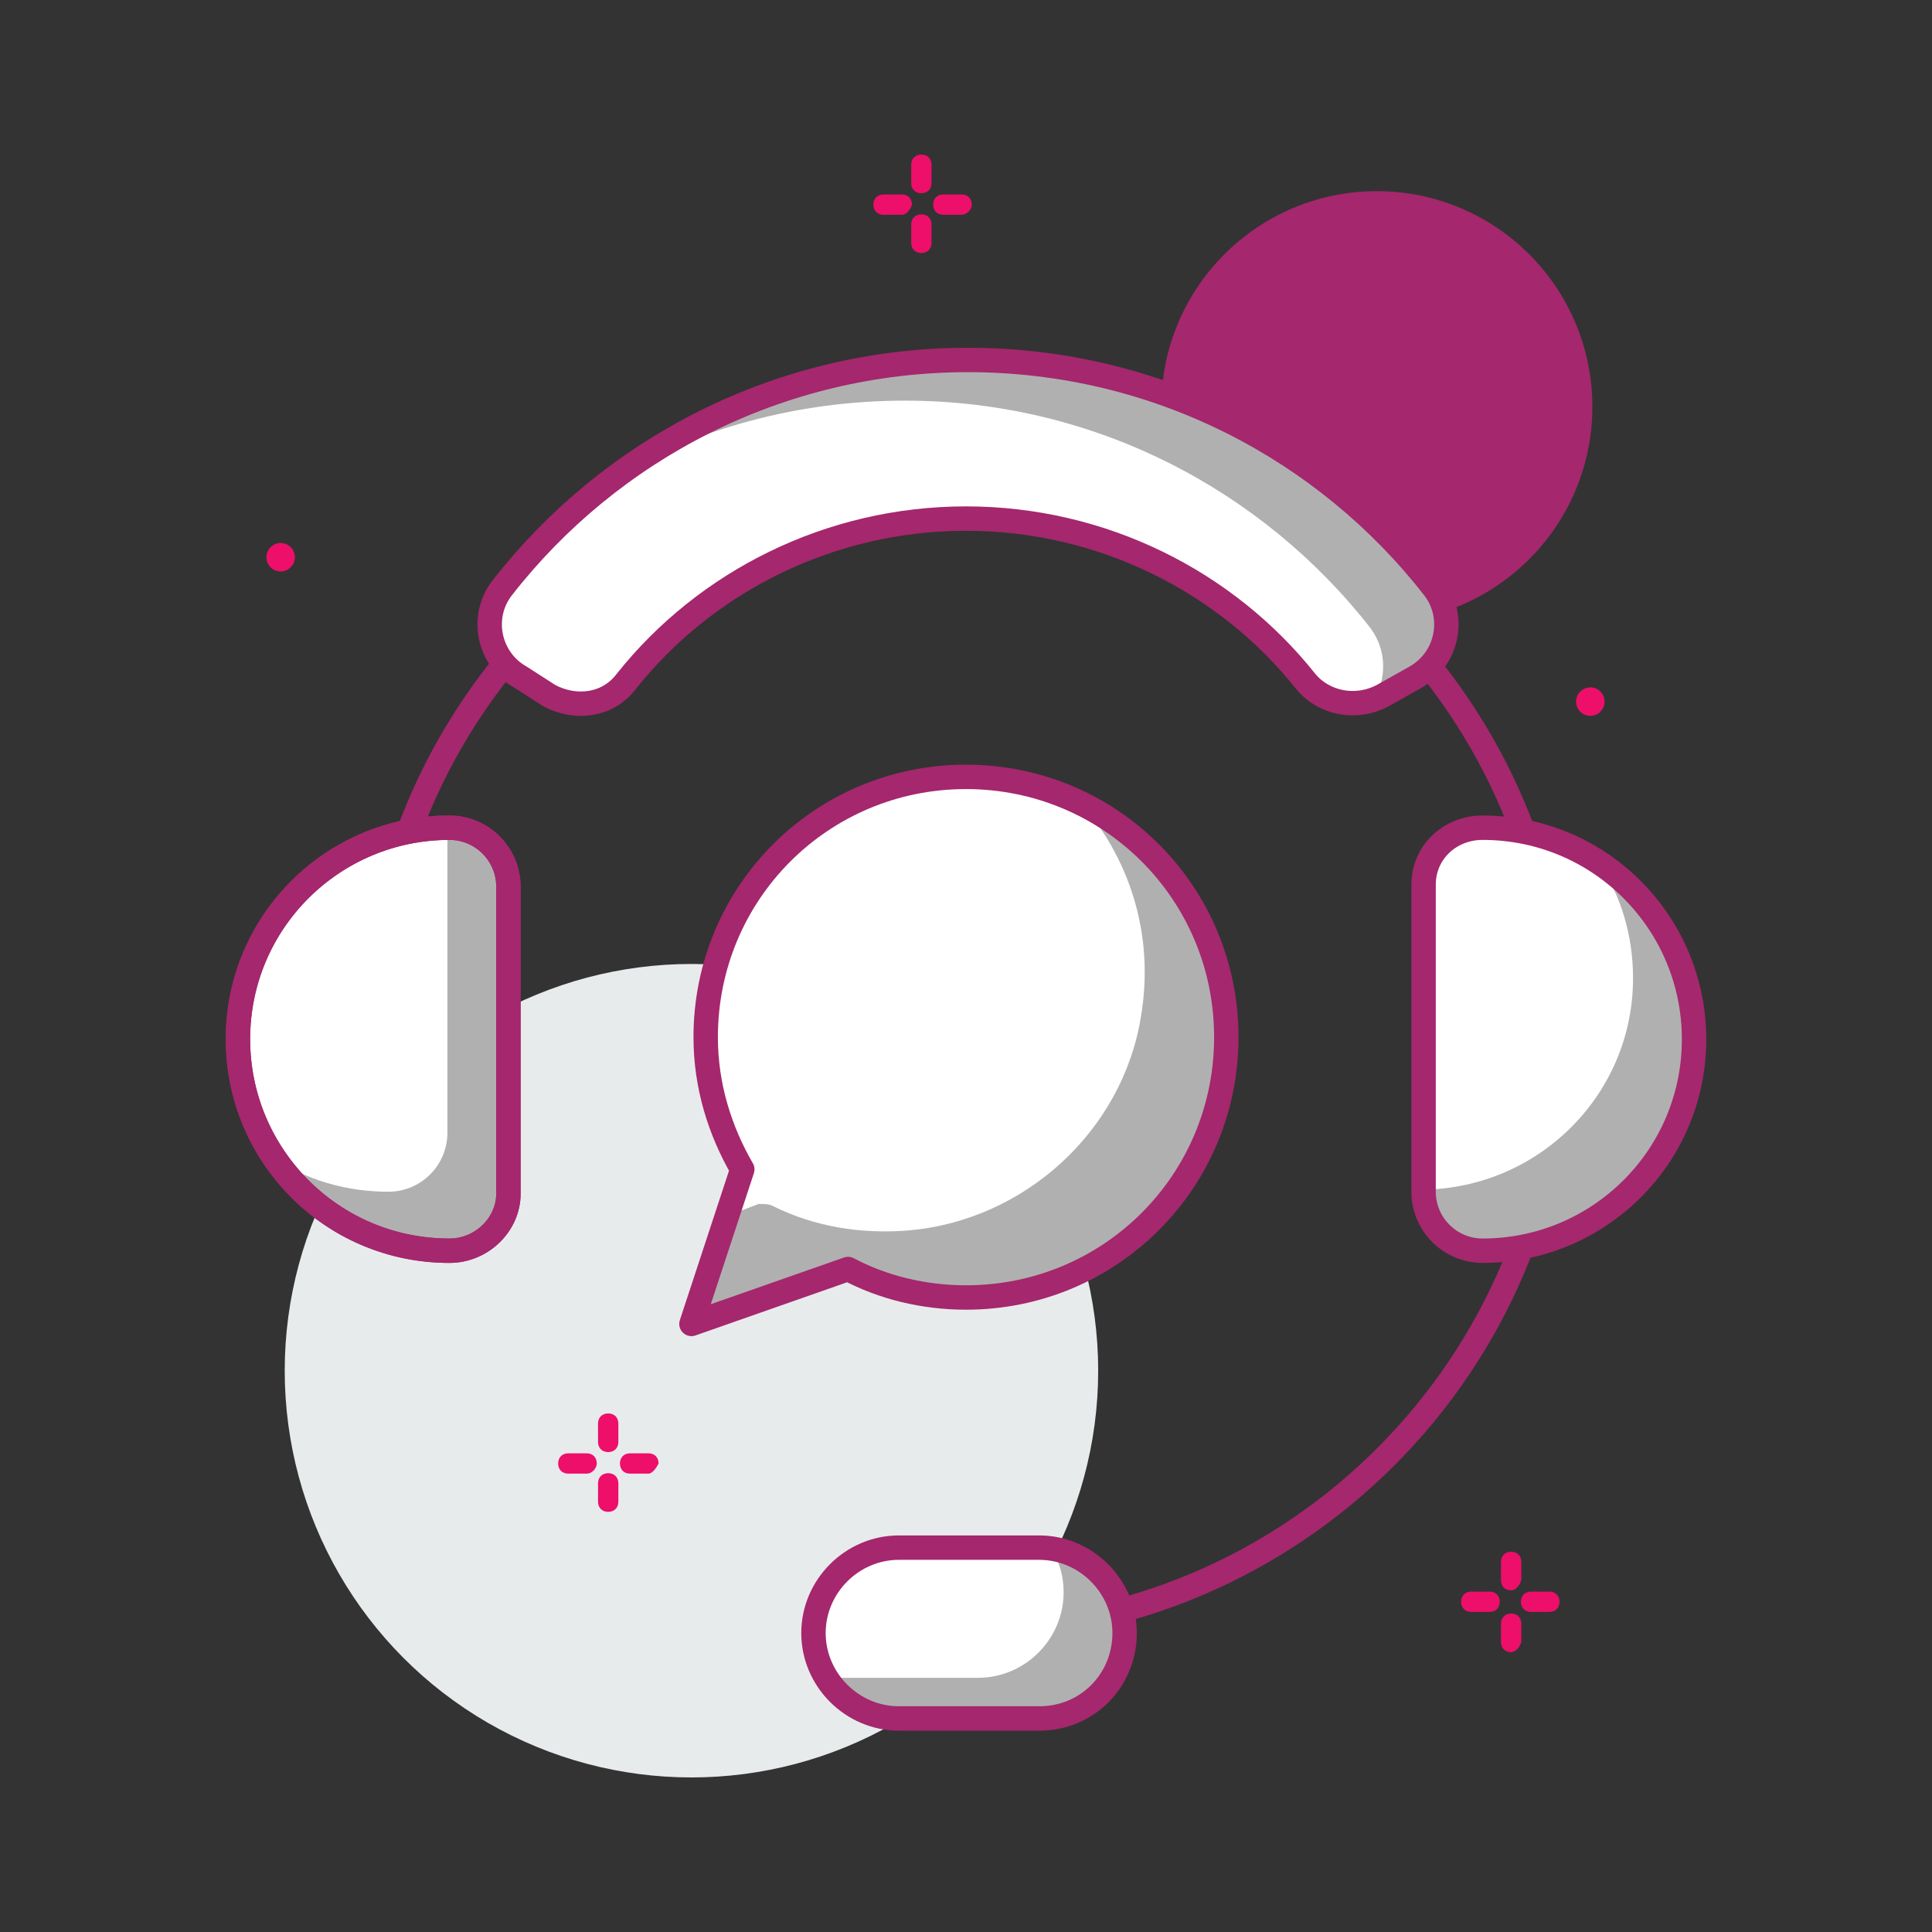
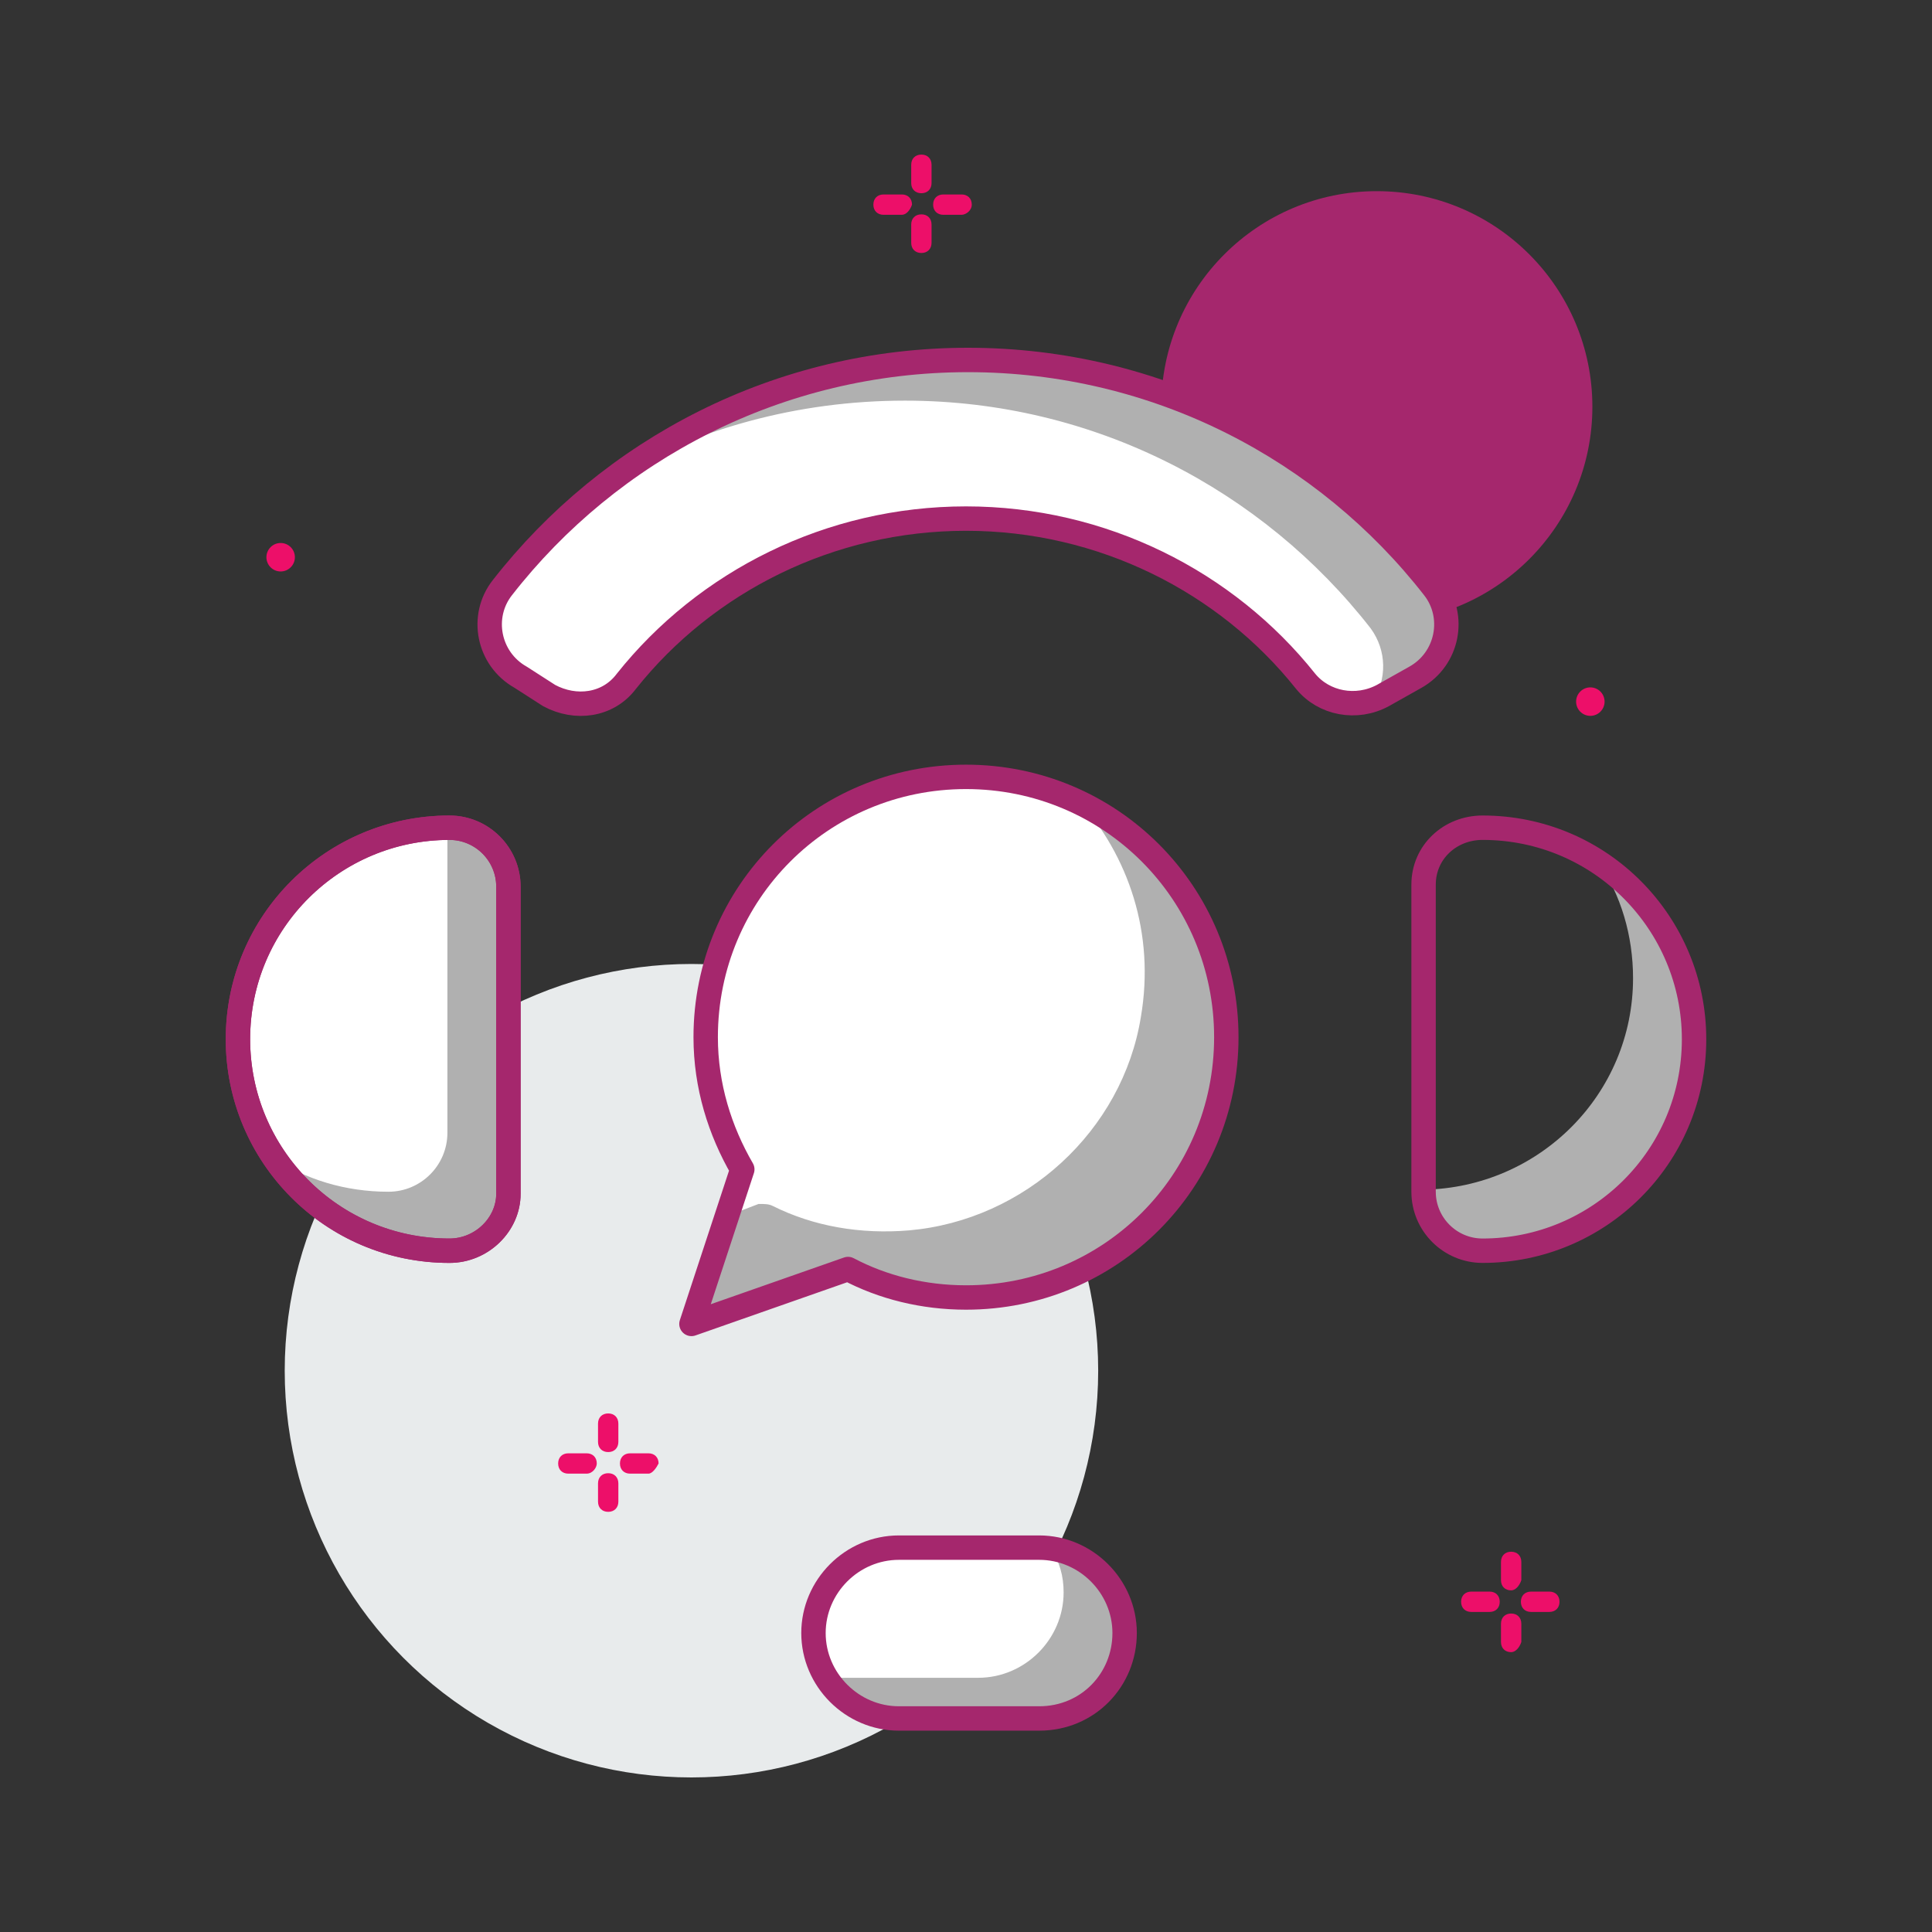
<svg xmlns="http://www.w3.org/2000/svg" version="1.1" id="Layer_1" x="0px" y="0px" viewBox="0 0 95 95" style="enable-background:new 0 0 95 95;" xml:space="preserve">
  <rect x="0" y="0" width="95" height="95" fill="#333333" stroke="none" />
  <style type="text/css">
	.st0{fill:#E8EBEC;}
	.st1{fill:#A5276D;}
	.st2{fill:#ED0F69;}
	.st3{fill:none;stroke:#A5276D;stroke-width:1.2;stroke-linecap:round;stroke-linejoin:round;}
	.st4{fill:#FFFFFF;}
	.st5{fill:#B0B0B0;}
</style>
  <g>
    <g>
      <circle class="st0" cx="34" cy="67.4" r="20" />
    </g>
    <g>
      <circle class="st1" cx="67.7" cy="20" r="10.6" />
    </g>
    <g id="Group_2200_4_" transform="translate(144.045 124.401)">
      <g id="Group_1842-4_4_" transform="translate(0 3.861)">
        <path id="Path_1768-4_4_" class="st2" d="M-99.7-117.7h-0.9c-0.3,0-0.5-0.2-0.5-0.5c0-0.3,0.2-0.5,0.5-0.5h0.9     c0.3,0,0.5,0.2,0.5,0.5C-99.3-117.9-99.5-117.7-99.7-117.7z" />
      </g>
      <g id="Group_1843-4_4_" transform="translate(5.939 3.861)">
        <path id="Path_1769-4_4_" class="st2" d="M-102.7-117.7h-0.9c-0.3,0-0.5-0.2-0.5-0.5c0-0.3,0.2-0.5,0.5-0.5h0.9     c0.3,0,0.5,0.2,0.5,0.5C-102.2-117.9-102.5-117.7-102.7-117.7z" />
      </g>
      <g id="Group_1844-4_4_" transform="translate(3.861 5.939)">
        <path id="Path_1770-4_4_" class="st2" d="M-102.6-117.9c-0.3,0-0.5-0.2-0.5-0.5v-0.9c0-0.3,0.2-0.5,0.5-0.5     c0.3,0,0.5,0.2,0.5,0.5v0.9C-102.1-118.1-102.3-117.9-102.6-117.9z" />
      </g>
      <g id="Group_1845-4_4_" transform="translate(3.861)">
        <path id="Path_1771-4_4_" class="st2" d="M-102.6-114.9c-0.3,0-0.5-0.2-0.5-0.5v-0.9c0-0.3,0.2-0.5,0.5-0.5     c0.3,0,0.5,0.2,0.5,0.5v0.9C-102.1-115.1-102.3-114.9-102.6-114.9z" />
      </g>
    </g>
    <g id="Group_2200_3_" transform="translate(144.045 124.401)">
      <g id="Group_1842-4_3_" transform="translate(0 3.861)">
        <path id="Path_1768-4_3_" class="st2" d="M-70.8-49h-0.9c-0.3,0-0.5-0.2-0.5-0.5c0-0.3,0.2-0.5,0.5-0.5h0.9     c0.3,0,0.5,0.2,0.5,0.5C-70.3-49.2-70.5-49-70.8-49z" />
      </g>
      <g id="Group_1843-4_3_" transform="translate(5.939 3.861)">
        <path id="Path_1769-4_3_" class="st2" d="M-73.8-49h-0.9c-0.3,0-0.5-0.2-0.5-0.5c0-0.3,0.2-0.5,0.5-0.5h0.9     c0.3,0,0.5,0.2,0.5,0.5C-73.3-49.2-73.5-49-73.8-49z" />
      </g>
      <g id="Group_1844-4_3_" transform="translate(3.861 5.939)">
        <path id="Path_1770-4_3_" class="st2" d="M-73.6-49.1c-0.3,0-0.5-0.2-0.5-0.5v-0.9c0-0.3,0.2-0.5,0.5-0.5c0.3,0,0.5,0.2,0.5,0.5     v0.9C-73.2-49.3-73.4-49.1-73.6-49.1z" />
      </g>
      <g id="Group_1845-4_3_" transform="translate(3.861)">
        <path id="Path_1771-4_3_" class="st2" d="M-73.6-46.2c-0.3,0-0.5-0.2-0.5-0.5v-0.9c0-0.3,0.2-0.5,0.5-0.5c0.3,0,0.5,0.2,0.5,0.5     v0.9C-73.2-46.4-73.4-46.2-73.6-46.2z" />
      </g>
    </g>
    <g id="Group_2200_5_" transform="translate(144.045 124.401)">
      <g id="Group_1842-4_5_" transform="translate(0 3.861)">
        <path id="Path_1768-4_5_" class="st2" d="M-115.2-55.8h-0.9c-0.3,0-0.5-0.2-0.5-0.5c0-0.3,0.2-0.5,0.5-0.5h0.9     c0.3,0,0.5,0.2,0.5,0.5C-114.7-56.1-114.9-55.8-115.2-55.8z" />
      </g>
      <g id="Group_1843-4_5_" transform="translate(5.939 3.861)">
        <path id="Path_1769-4_5_" class="st2" d="M-118.1-55.8h-0.9c-0.3,0-0.5-0.2-0.5-0.5c0-0.3,0.2-0.5,0.5-0.5h0.9     c0.3,0,0.5,0.2,0.5,0.5C-117.7-56.1-117.9-55.8-118.1-55.8z" />
      </g>
      <g id="Group_1844-4_5_" transform="translate(3.861 5.939)">
        <path id="Path_1770-4_5_" class="st2" d="M-118-56c-0.3,0-0.5-0.2-0.5-0.5v-0.9c0-0.3,0.2-0.5,0.5-0.5c0.3,0,0.5,0.2,0.5,0.5v0.9     C-117.5-56.2-117.7-56-118-56z" />
      </g>
      <g id="Group_1845-4_5_" transform="translate(3.861)">
        <path id="Path_1771-4_5_" class="st2" d="M-118-53c-0.3,0-0.5-0.2-0.5-0.5v-0.9c0-0.3,0.2-0.5,0.5-0.5c0.3,0,0.5,0.2,0.5,0.5v0.9     C-117.5-53.2-117.7-53-118-53z" />
      </g>
    </g>
    <circle id="Ellipse_381_4_" class="st2" cx="78.2" cy="34.5" r="0.7" />
    <circle id="Ellipse_381_3_" class="st2" cx="13.8" cy="27.4" r="0.7" />
-     <path class="st3" d="M18.3,51c0-16.1,13.1-29.2,29.2-29.2S76.7,34.9,76.7,51S63.6,80.2,47.5,80.2" />
    <path class="st4" d="M51.1,84.5h-6.9c-2.3,0-4.2-1.9-4.2-4.2v0c0-2.3,1.9-4.2,4.2-4.2h6.9c2.3,0,4.2,1.9,4.2,4.2v0   C55.3,82.6,53.5,84.5,51.1,84.5z" />
    <path class="st5" d="M51.7,76.2c0.4,0.6,0.6,1.3,0.6,2.1c0,2.3-1.9,4.2-4.2,4.2h-6.9c-0.2,0-0.4,0-0.6-0.1c0.7,1.2,2.1,2.1,3.6,2.1   h6.9c2.3,0,4.2-1.9,4.2-4.2C55.3,78.2,53.8,76.5,51.7,76.2z" />
    <path class="st3" d="M51.1,84.5h-6.9c-2.3,0-4.2-1.9-4.2-4.2v0c0-2.3,1.9-4.2,4.2-4.2h6.9c2.3,0,4.2,1.9,4.2,4.2v0   C55.3,82.6,53.5,84.5,51.1,84.5z" />
    <path class="st4" d="M22.1,61.5L22.1,61.5c-5.8,0-10.4-4.7-10.4-10.4v0c0-5.8,4.7-10.4,10.4-10.4h0c1.6,0,2.9,1.3,2.9,2.9v15.1   C25,60.2,23.7,61.5,22.1,61.5z" />
    <path class="st5" d="M22.1,40.7c-0.1,0-0.1,0-0.1,0v15c0,1.6-1.3,2.9-2.9,2.9c-2.1,0-4.1-0.6-5.7-1.7c1.9,2.8,5.1,4.7,8.7,4.7   c1.6,0,2.9-1.3,2.9-2.9V43.5C25,41.9,23.7,40.7,22.1,40.7z" />
-     <path class="st4" d="M72.9,40.7L72.9,40.7c5.8,0,10.4,4.7,10.4,10.4v0c0,5.8-4.7,10.4-10.4,10.4h0c-1.6,0-2.9-1.3-2.9-2.9V43.5   C70,41.9,71.3,40.7,72.9,40.7z" />
    <path class="st5" d="M78.6,42.4c1.1,1.6,1.7,3.6,1.7,5.7c0,5.7-4.6,10.3-10.3,10.4v0.2c0,1.6,1.3,2.9,2.9,2.9   c5.8,0,10.4-4.7,10.4-10.4C83.3,47.4,81.4,44.2,78.6,42.4z" />
    <path class="st3" d="M22.1,61.5L22.1,61.5c-5.8,0-10.4-4.7-10.4-10.4v0c0-5.8,4.7-10.4,10.4-10.4h0c1.6,0,2.9,1.3,2.9,2.9v15.1   C25,60.2,23.7,61.5,22.1,61.5z" />
    <path class="st3" d="M22.1,61.5L22.1,61.5c-5.8,0-10.4-4.7-10.4-10.4v0c0-5.8,4.7-10.4,10.4-10.4h0c1.6,0,2.9,1.3,2.9,2.9v15.1   C25,60.2,23.7,61.5,22.1,61.5z" />
    <path class="st3" d="M72.9,40.7L72.9,40.7c5.8,0,10.4,4.7,10.4,10.4v0c0,5.8-4.7,10.4-10.4,10.4h0c-1.6,0-2.9-1.3-2.9-2.9V43.5   C70,41.9,71.3,40.7,72.9,40.7z" />
    <path class="st4" d="M27,34.2c1.3,0.7,2.9,0.5,3.8-0.7c3.9-4.9,10-8,16.7-8s12.8,3.1,16.7,8c0.9,1.1,2.5,1.4,3.8,0.7l1.6-0.9   c1.6-0.9,2-3,0.9-4.4c-5.3-6.8-13.6-11.2-22.9-11.2s-17.6,4.4-22.9,11.2c-1.1,1.4-0.7,3.5,0.9,4.4L27,34.2z" />
    <g>
      <path class="st5" d="M70.4,28.9c-5.3-6.8-13.6-11.2-22.9-11.2c-6.6,0-12.7,2.2-17.6,5.9c4.3-2.5,9.3-3.9,14.6-3.9    c9.3,0,17.6,4.4,22.9,11.2c0.8,1.1,0.8,2.5,0.1,3.6c0.2-0.1,0.3-0.1,0.5-0.2l1.6-0.9C71.1,32.4,71.6,30.3,70.4,28.9z" />
    </g>
    <path class="st3" d="M27,34.2c1.3,0.7,2.9,0.5,3.8-0.7c3.9-4.9,10-8,16.7-8s12.8,3.1,16.7,8c0.9,1.1,2.5,1.4,3.8,0.7l1.6-0.9   c1.6-0.9,2-3,0.9-4.4c-5.3-6.8-13.6-11.2-22.9-11.2s-17.6,4.4-22.9,11.2c-1.1,1.4-0.7,3.5,0.9,4.4L27,34.2z" />
    <path class="st4" d="M47.5,38.2c-7.1,0-12.8,5.7-12.8,12.8c0,2.4,0.7,4.6,1.8,6.5l0,0L34,65.1l7.7-2.7l0,0c1.7,0.9,3.7,1.4,5.8,1.4   c7.1,0,12.8-5.7,12.8-12.8C60.3,43.9,54.6,38.2,47.5,38.2z" />
    <path class="st5" d="M38,59.3c2,1,4.3,1.4,6.7,1.2C50.4,60,55.2,55.6,56.1,50c0.7-4.1-0.6-7.9-3.1-10.7c4.8,2.3,8,7.6,7.1,13.5   c-0.8,5.3-5,9.7-10.4,10.6c-2.9,0.5-5.7,0-8.1-1.2l0,0L34,64.9l1.5-4.6c0.1-0.3,0.3-0.5,0.5-0.6l1.3-0.5   C37.6,59.2,37.8,59.2,38,59.3z" />
    <path class="st3" d="M47.5,38.2c-7.1,0-12.8,5.7-12.8,12.8c0,2.4,0.7,4.6,1.8,6.5l0,0L34,65.1l7.7-2.7l0,0c1.7,0.9,3.7,1.4,5.8,1.4   c7.1,0,12.8-5.7,12.8-12.8C60.3,43.9,54.6,38.2,47.5,38.2z" />
  </g>
</svg>